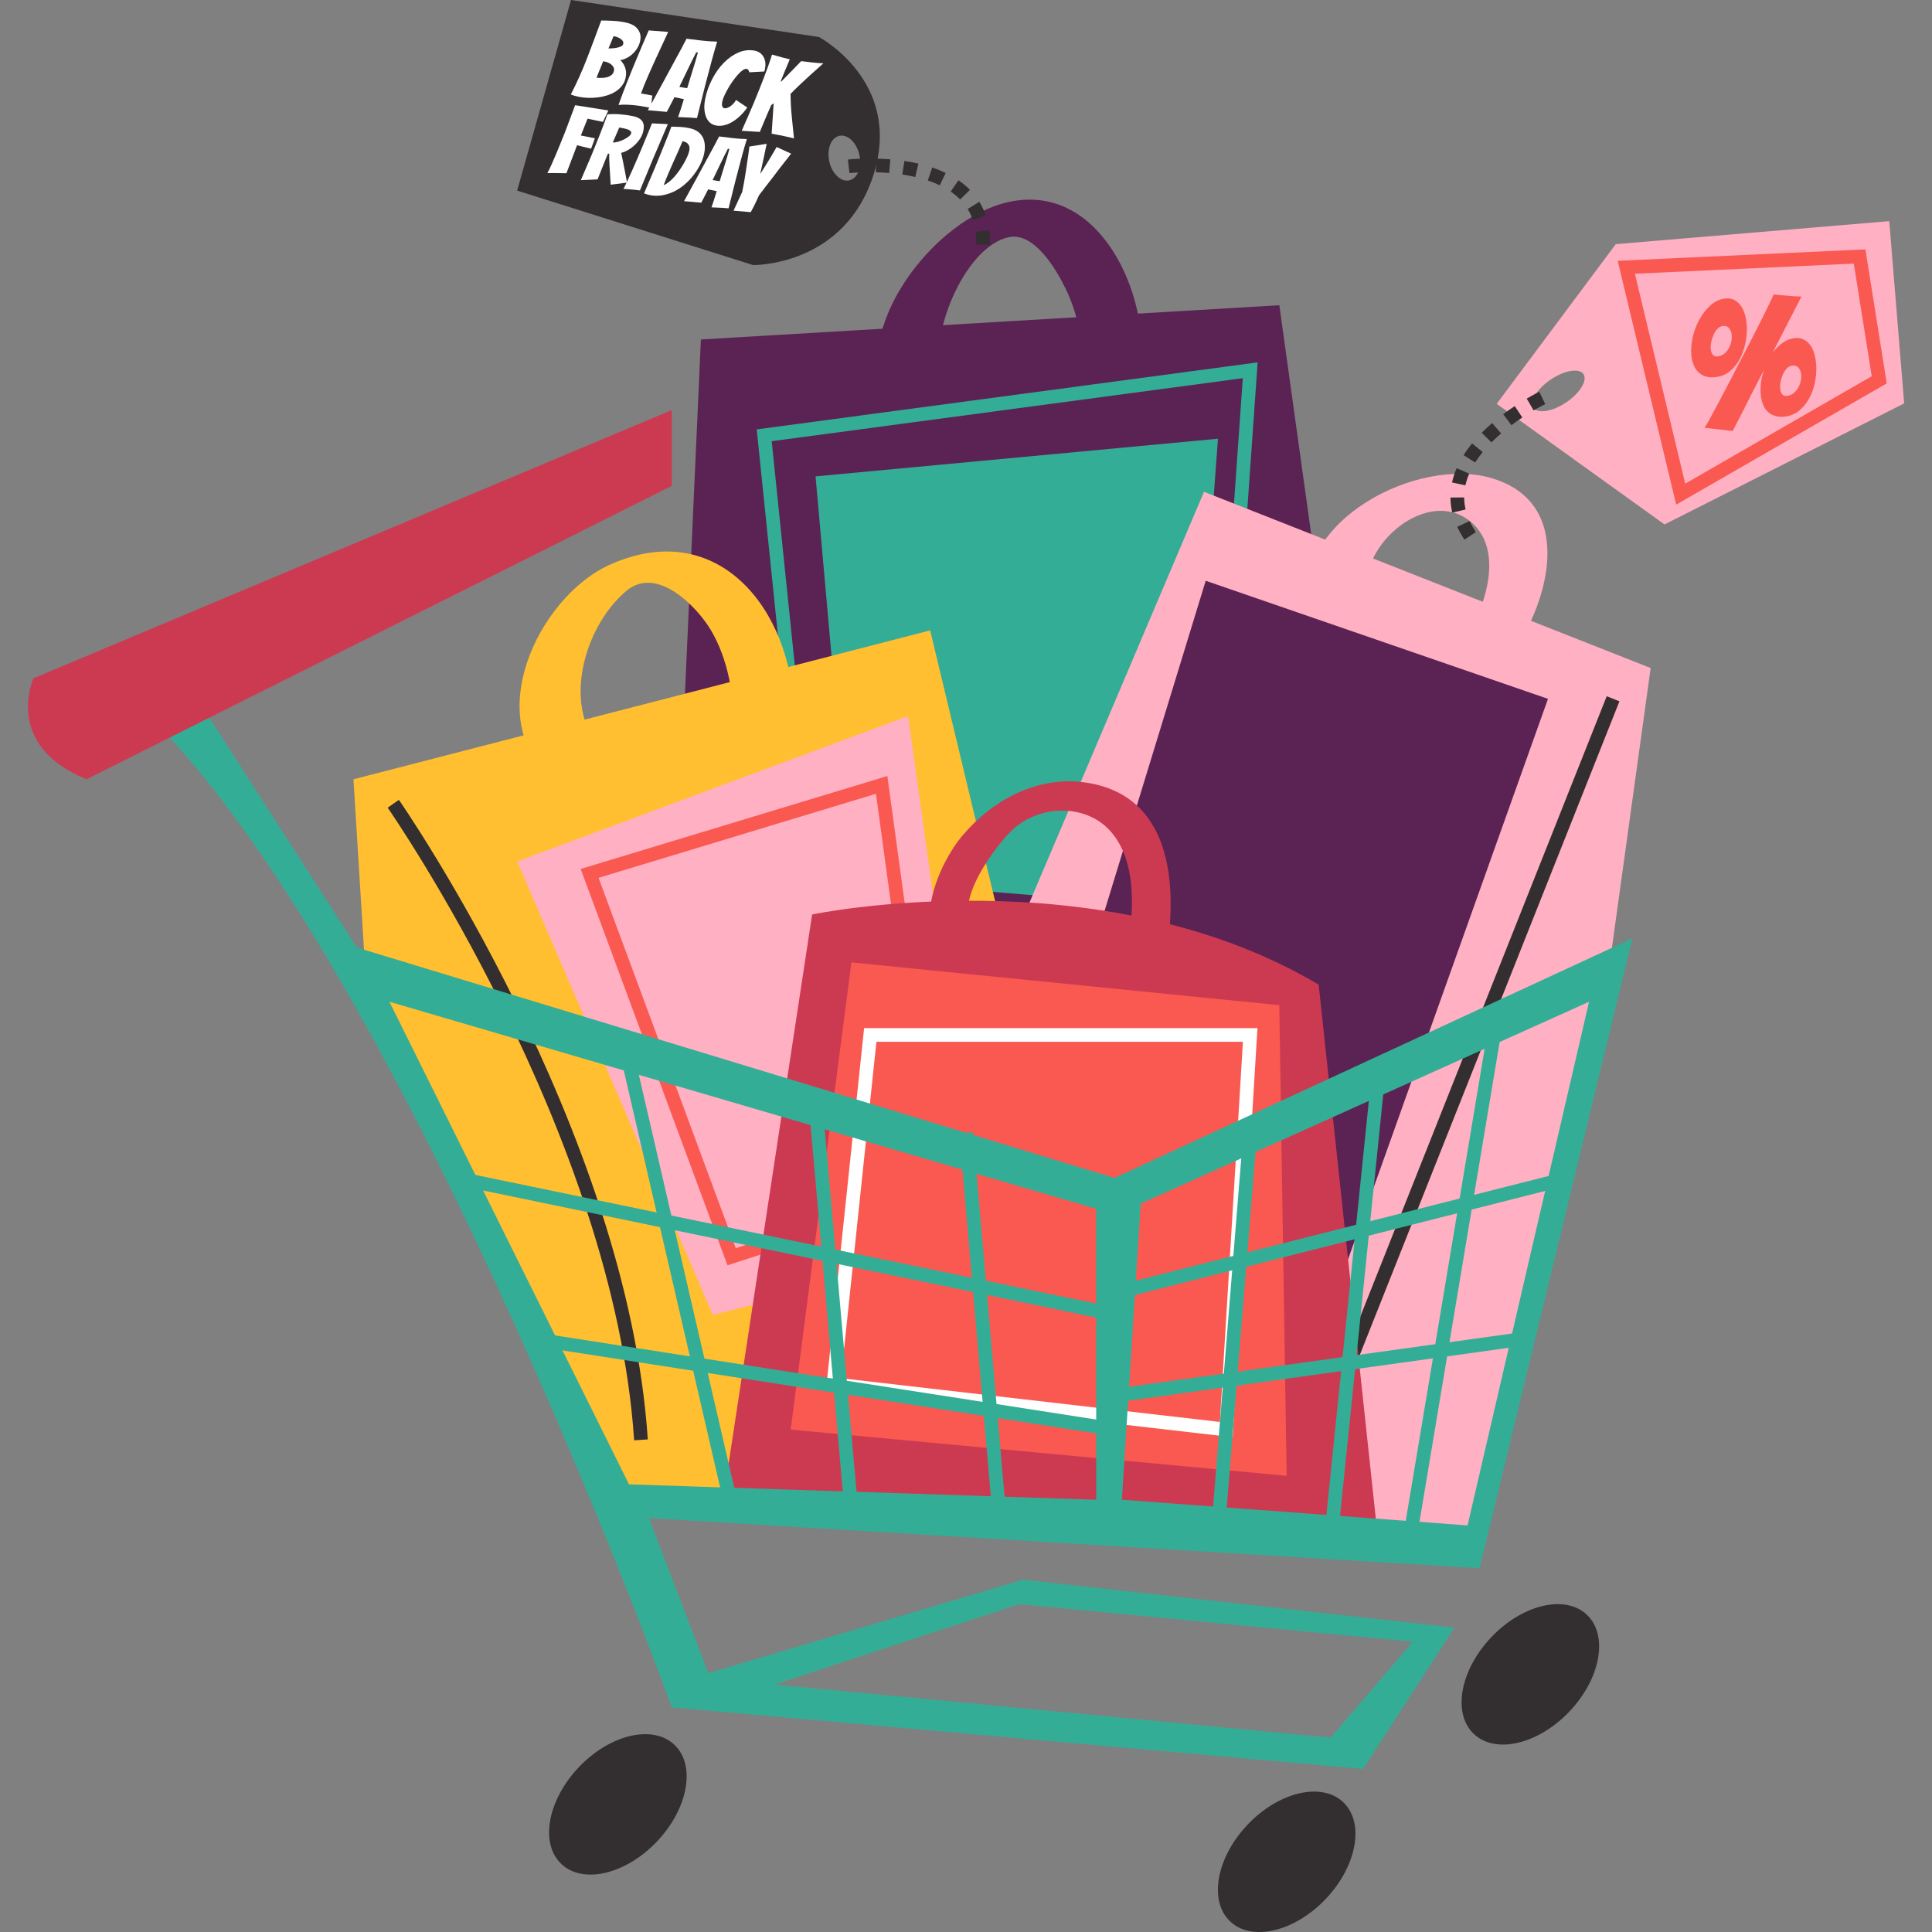
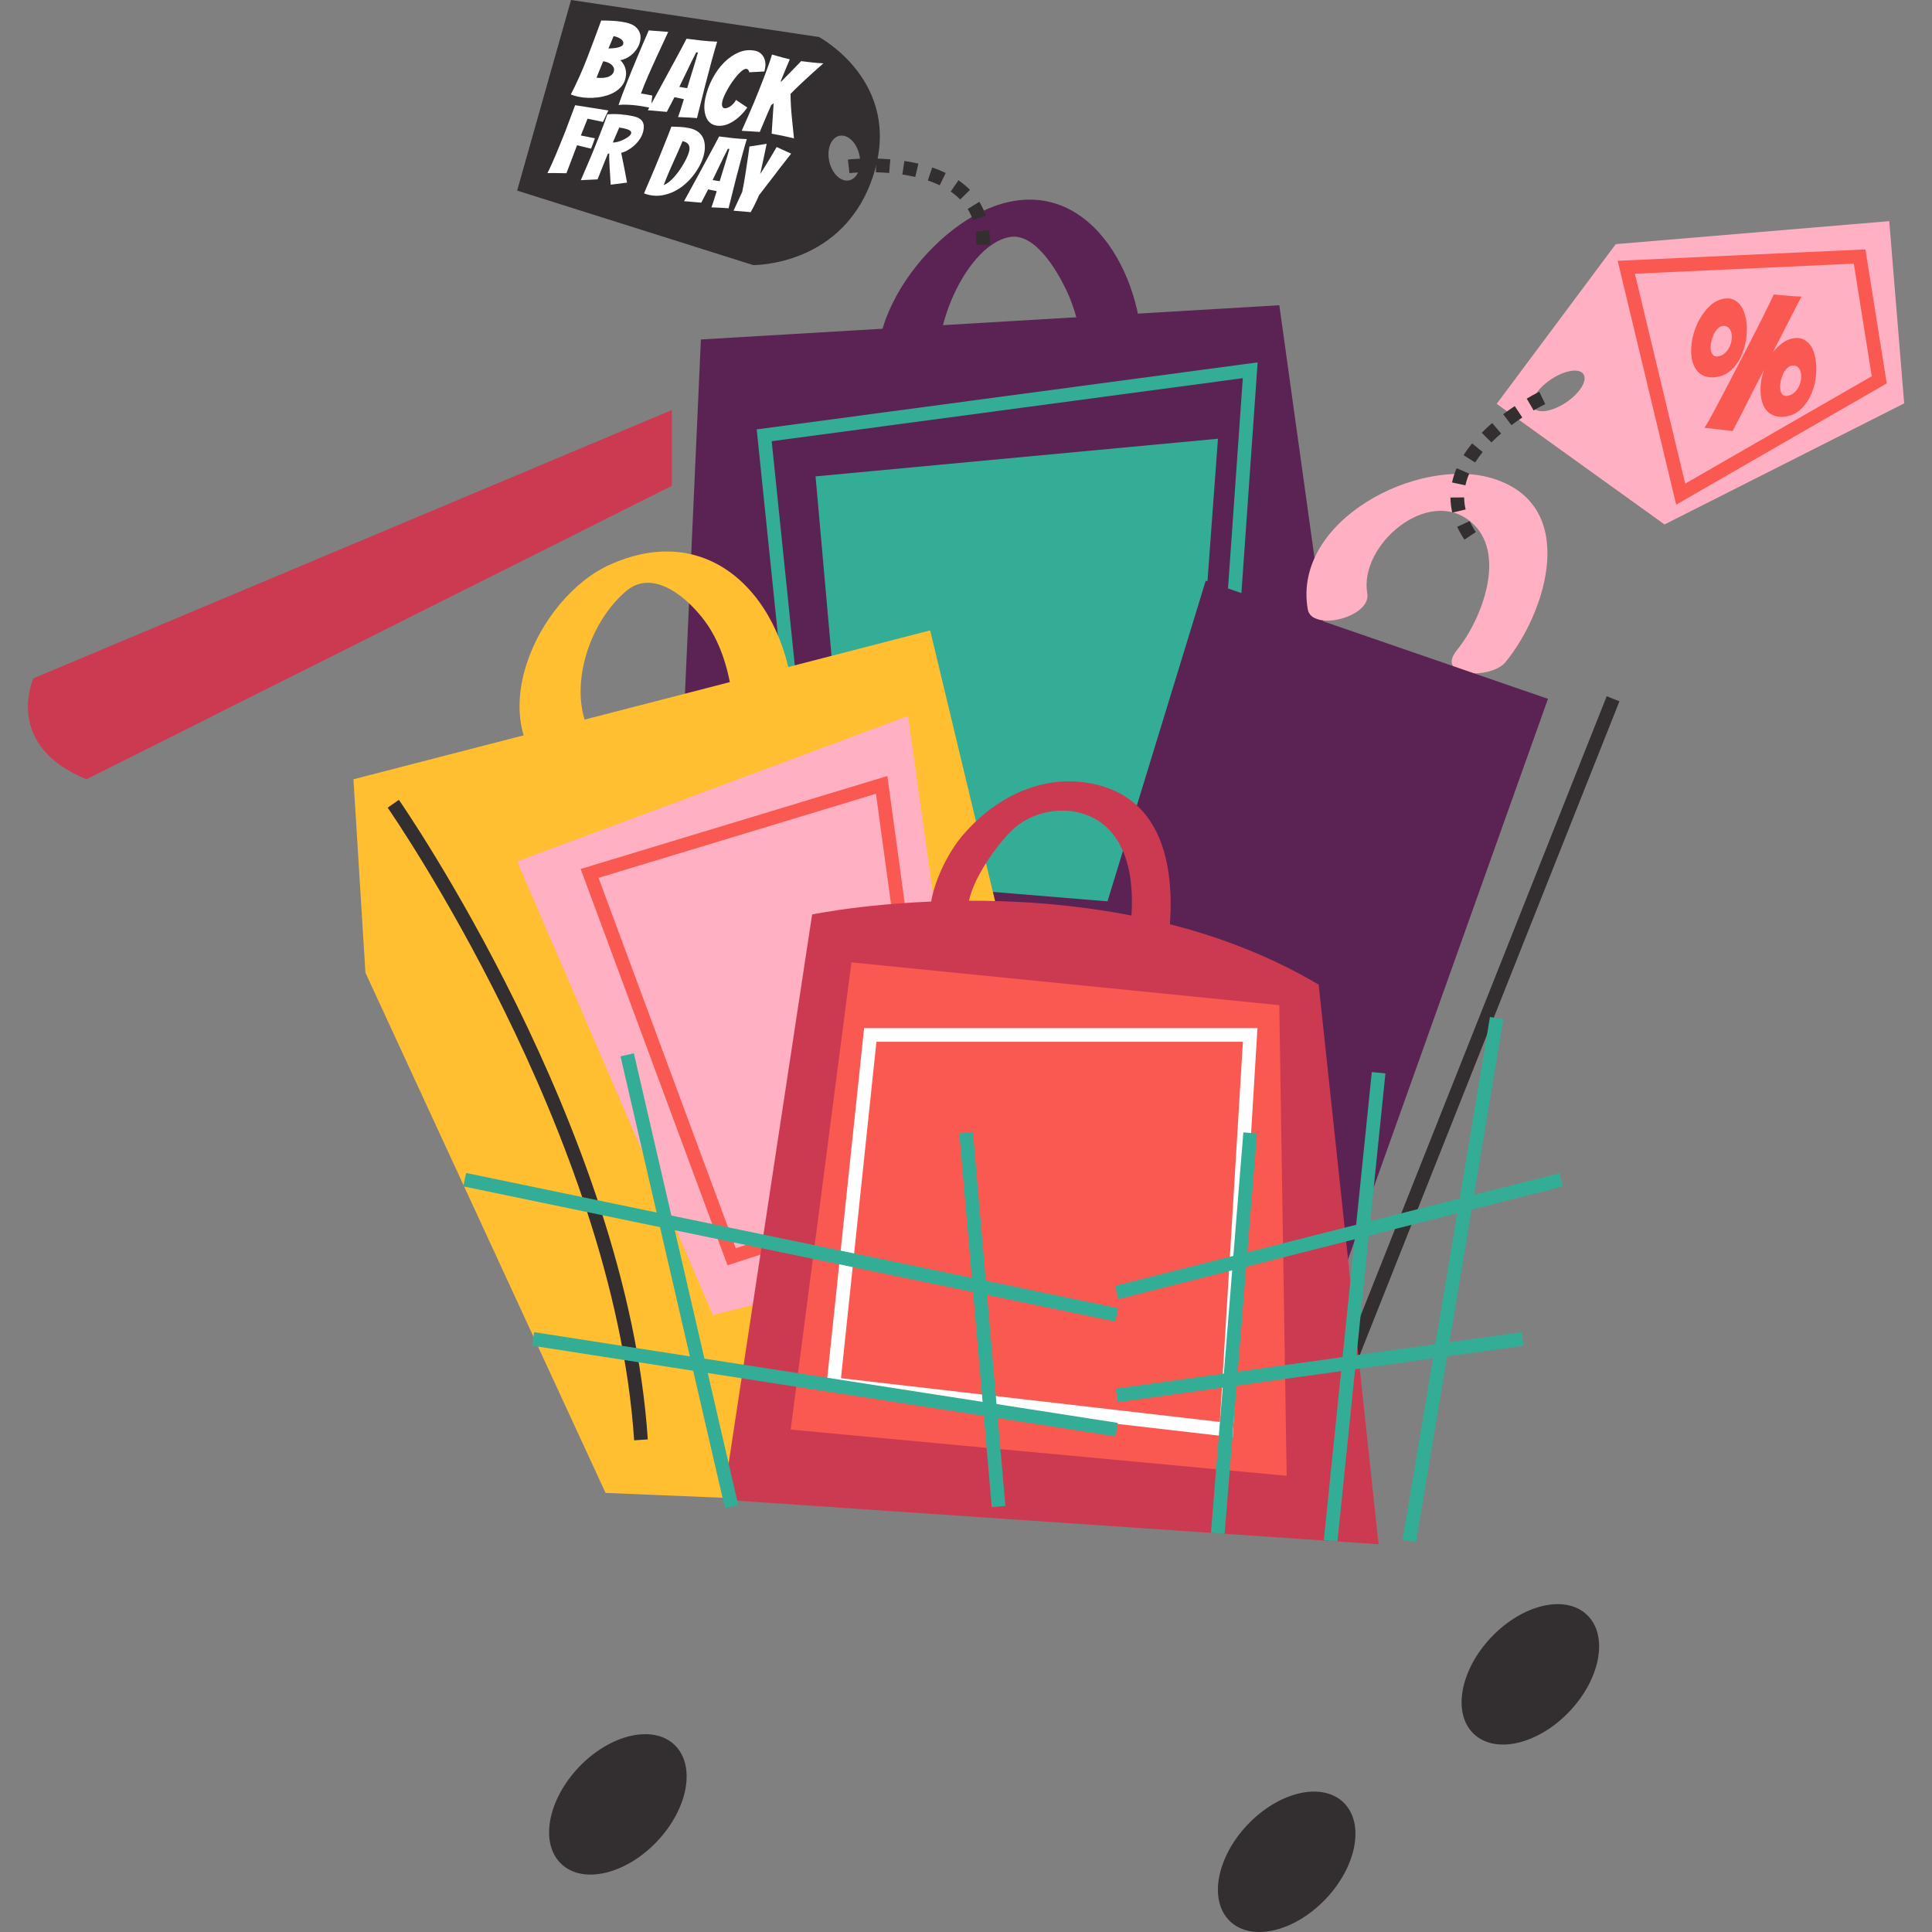
<svg xmlns="http://www.w3.org/2000/svg" width="187" height="187" viewBox="0 0 187 187" fill="none">
  <rect x="0" y="0" width="187" height="187" fill="#808080" stroke="none" />
  <g clip-path="url(#clip0_5686_61901)">
    <path d="M91.538 37.653C89.181 33.875 93.147 23.727 97.752 22.94C100.198 22.522 102.322 26.239 103.159 27.976C104.309 30.36 104.905 33.191 104.703 35.829C104.506 38.375 110.32 37.308 110.484 35.187C111.058 27.728 105.94 17.073 96.892 19.742C89.813 21.83 81.649 32.672 86.212 39.988C87.325 41.773 92.905 39.844 91.538 37.653Z" fill="#5B2254" />
    <path d="M65.023 95.47L133.433 98.534L123.827 29.544L67.84 32.858L65.023 95.47Z" fill="#5B2254" />
    <path d="M117.65 93.053L78.336 90.966L73.242 41.562L121.728 35.074L117.65 93.053ZM79.537 89.703L116.419 91.661L120.292 36.604L74.693 42.705L79.537 89.703Z" fill="#34AD96" />
    <path d="M82.416 85.2L78.938 46.109L117.887 42.465L114.551 87.85L82.416 85.2Z" fill="#34AD96" />
    <path d="M84.568 16.85C87.382 7.884 79.264 3.581 79.264 3.581L55.271 0L50.055 18.447L72.891 25.655C72.891 25.655 81.755 25.816 84.568 16.85ZM80.267 15.627C80 14.436 80.437 13.326 81.238 13.147C82.043 12.967 82.91 13.787 83.176 14.977C83.442 16.168 83.006 17.278 82.203 17.457C81.399 17.637 80.532 16.817 80.267 15.627Z" fill="#332E2F" />
    <path d="M60.206 8.292C60.035 8.512 59.828 8.7 59.583 8.857C59.337 9.014 59.065 9.138 58.764 9.233C58.463 9.326 58.154 9.393 57.834 9.431C57.516 9.469 57.195 9.483 56.874 9.469C56.551 9.456 56.247 9.42 55.96 9.359C55.701 9.304 55.464 9.233 55.25 9.144C55.843 7.991 56.37 6.814 56.831 5.615C57.292 4.415 57.745 3.205 58.192 1.985C58.574 1.985 58.965 1.996 59.37 2.019C59.773 2.042 60.185 2.097 60.605 2.186C60.78 2.223 60.962 2.283 61.147 2.366C61.333 2.449 61.497 2.563 61.634 2.709C61.772 2.855 61.874 3.03 61.945 3.234C62.014 3.44 62.021 3.682 61.963 3.962C61.906 4.228 61.811 4.467 61.673 4.679C61.539 4.892 61.382 5.077 61.206 5.237C61.029 5.397 60.839 5.527 60.636 5.627C60.432 5.727 60.234 5.792 60.036 5.824C60.117 5.892 60.196 5.982 60.276 6.093C60.353 6.205 60.422 6.331 60.48 6.47C60.539 6.611 60.576 6.77 60.593 6.949C60.61 7.127 60.597 7.322 60.553 7.532C60.492 7.82 60.375 8.073 60.206 8.292ZM58.207 6.365C58.156 6.489 58.106 6.608 58.06 6.723C58.015 6.837 57.965 6.957 57.914 7.081C57.862 7.206 57.804 7.352 57.739 7.522C57.875 7.535 58.03 7.542 58.207 7.542C58.381 7.543 58.553 7.523 58.723 7.482C58.891 7.441 59.043 7.37 59.172 7.27C59.303 7.169 59.387 7.032 59.424 6.857C59.45 6.731 59.439 6.619 59.39 6.522C59.34 6.423 59.272 6.336 59.182 6.259C59.093 6.181 58.991 6.118 58.877 6.068C58.764 6.019 58.655 5.983 58.549 5.961C58.514 5.953 58.484 5.947 58.46 5.942C58.436 5.937 58.408 5.935 58.379 5.936C58.316 6.098 58.257 6.241 58.207 6.365ZM59.282 3.759C59.243 3.86 59.2 3.966 59.154 4.077C59.109 4.188 59.062 4.297 59.015 4.404C58.967 4.511 58.927 4.605 58.894 4.686C59.054 4.69 59.217 4.684 59.381 4.667C59.543 4.651 59.694 4.626 59.831 4.592C59.963 4.558 60.076 4.515 60.165 4.46C60.252 4.406 60.306 4.336 60.323 4.253C60.345 4.148 60.332 4.055 60.283 3.976C60.234 3.896 60.162 3.824 60.07 3.761C59.978 3.698 59.88 3.646 59.773 3.606C59.669 3.566 59.575 3.537 59.491 3.519L59.387 3.497C59.356 3.57 59.32 3.658 59.282 3.759Z" fill="white" />
    <path d="M62.021 10.264C61.775 10.226 61.529 10.196 61.279 10.173C61.028 10.15 60.78 10.135 60.536 10.132C60.292 10.128 60.07 10.137 59.867 10.161C59.976 9.856 60.099 9.516 60.235 9.143C60.373 8.77 60.521 8.385 60.682 7.988C60.842 7.591 61.002 7.19 61.164 6.785C61.326 6.381 61.485 5.995 61.644 5.627C62.011 4.748 62.393 3.853 62.791 2.942L64.677 3.088C64.317 3.859 63.969 4.611 63.632 5.344C63.486 5.657 63.338 5.981 63.186 6.318C63.034 6.655 62.888 6.984 62.747 7.305C62.606 7.627 62.476 7.938 62.353 8.241C62.231 8.544 62.126 8.814 62.041 9.052C62.219 9.075 62.408 9.105 62.609 9.144C62.808 9.182 62.984 9.217 63.138 9.25C63.118 9.385 63.1 9.518 63.087 9.651C63.073 9.783 63.065 9.903 63.06 10.012C63.055 10.12 63.051 10.216 63.044 10.299C63.037 10.381 63.034 10.437 63.036 10.467C62.98 10.455 62.926 10.442 62.874 10.427C62.822 10.412 62.769 10.399 62.712 10.387C62.495 10.342 62.264 10.3 62.021 10.264Z" fill="white" />
    <path d="M66.218 11.356C66.001 11.347 65.805 11.339 65.632 11.331C65.707 11.107 65.784 10.885 65.859 10.668C65.922 10.476 65.982 10.284 66.04 10.092C66.1 9.9 66.15 9.736 66.193 9.599L65.281 9.406L64.543 10.828C64.385 10.817 64.198 10.801 63.984 10.782C63.769 10.763 63.568 10.744 63.383 10.726C63.153 10.707 62.926 10.688 62.703 10.671C63.179 9.8 63.648 8.942 64.111 8.097C64.302 7.743 64.501 7.373 64.712 6.985C64.921 6.598 65.13 6.214 65.34 5.83C65.547 5.447 65.748 5.078 65.939 4.724C66.13 4.37 66.301 4.044 66.451 3.747C66.934 3.812 67.428 3.872 67.931 3.927C68.435 3.982 68.93 4.017 69.416 4.031C69.347 4.251 69.266 4.524 69.172 4.852C69.077 5.179 68.978 5.536 68.874 5.923C68.771 6.31 68.665 6.715 68.554 7.137C68.442 7.56 68.332 7.975 68.225 8.383C67.987 9.341 67.732 10.357 67.462 11.432C67.245 11.423 67.028 11.407 66.816 11.384C66.633 11.375 66.435 11.366 66.218 11.356ZM65.754 8.409C65.781 8.416 65.833 8.424 65.907 8.437C65.981 8.448 66.06 8.461 66.14 8.475C66.221 8.488 66.297 8.501 66.369 8.512C66.438 8.523 66.489 8.528 66.517 8.527C66.527 8.485 66.548 8.415 66.579 8.315C66.611 8.216 66.646 8.103 66.683 7.976C66.721 7.848 66.763 7.709 66.809 7.558C66.857 7.408 66.9 7.26 66.946 7.116C67.049 6.766 67.166 6.388 67.295 5.984L67.549 5.085L67.391 5.062L66.959 5.914L65.754 8.409Z" fill="white" />
    <path d="M71.558 11.291C71.292 11.531 71.026 11.723 70.757 11.867C70.489 12.012 70.231 12.105 69.981 12.147C69.73 12.189 69.497 12.188 69.282 12.143C69.065 12.097 68.876 12.007 68.719 11.87C68.561 11.735 68.436 11.555 68.346 11.331C68.254 11.107 68.197 10.844 68.177 10.54C68.158 10.237 68.189 9.892 68.27 9.507C68.408 8.85 68.636 8.22 68.953 7.619C69.268 7.017 69.645 6.495 70.08 6.054C70.518 5.614 70.994 5.285 71.511 5.068C72.027 4.852 72.558 4.801 73.103 4.916C73.271 4.951 73.425 5.02 73.565 5.122C73.704 5.225 73.815 5.351 73.9 5.5C73.987 5.65 74.043 5.823 74.073 6.018C74.1 6.215 74.09 6.424 74.043 6.648C74.034 6.69 74.026 6.734 74.016 6.779C74.006 6.825 73.992 6.871 73.975 6.919L72.525 6.996C72.477 6.804 72.397 6.695 72.285 6.672C72.174 6.648 72.043 6.688 71.893 6.792C71.743 6.896 71.588 7.038 71.424 7.22C71.263 7.401 71.099 7.607 70.933 7.839C70.767 8.071 70.615 8.307 70.477 8.548C70.339 8.79 70.22 9.021 70.116 9.245C70.016 9.468 69.948 9.653 69.917 9.8C69.87 10.024 69.866 10.187 69.908 10.29C69.948 10.394 70.017 10.456 70.115 10.477C70.191 10.493 70.284 10.481 70.395 10.443C70.506 10.404 70.613 10.346 70.718 10.269C70.821 10.193 70.92 10.102 71.016 9.998C71.111 9.894 71.184 9.785 71.237 9.672L72.331 10.406C72.082 10.757 71.825 11.051 71.558 11.291Z" fill="white" />
    <path d="M71.789 12.661C72.205 11.725 72.602 10.815 72.976 9.93C73.13 9.546 73.291 9.149 73.457 8.738C73.625 8.329 73.785 7.921 73.94 7.514C74.095 7.109 74.24 6.714 74.376 6.33C74.512 5.946 74.627 5.596 74.723 5.28C74.882 5.328 75.06 5.379 75.261 5.432C75.462 5.484 75.648 5.537 75.82 5.588C76.027 5.646 76.235 5.697 76.444 5.741C76.432 5.768 76.41 5.818 76.381 5.892C76.35 5.966 76.313 6.055 76.268 6.159C76.226 6.263 76.177 6.379 76.124 6.507C76.072 6.635 76.017 6.763 75.962 6.889C75.841 7.185 75.705 7.517 75.555 7.888L75.621 7.89C75.713 7.793 75.845 7.659 76.018 7.486C76.189 7.314 76.367 7.131 76.555 6.937C76.742 6.742 76.924 6.556 77.1 6.378C77.276 6.199 77.426 6.046 77.547 5.918C77.904 5.965 78.26 6.006 78.617 6.045C78.973 6.084 79.332 6.112 79.694 6.13C79.272 6.501 78.863 6.868 78.465 7.229C78.294 7.383 78.121 7.544 77.943 7.711C77.765 7.878 77.59 8.042 77.417 8.203C77.244 8.363 77.081 8.519 76.93 8.67C76.777 8.821 76.64 8.959 76.519 9.087C76.523 9.826 76.563 10.547 76.633 11.248C76.704 11.95 76.777 12.666 76.849 13.397C76.689 13.357 76.525 13.317 76.36 13.278C76.191 13.239 76.028 13.203 75.866 13.169C75.664 13.126 75.468 13.086 75.278 13.05C75.09 13.014 74.892 12.978 74.688 12.942C74.721 12.474 74.753 11.982 74.785 11.466C74.818 10.951 74.849 10.46 74.883 9.992L74.647 10.172C74.555 10.372 74.445 10.619 74.322 10.915C74.197 11.21 74.078 11.495 73.959 11.77C73.827 12.092 73.686 12.425 73.542 12.767L71.789 12.661Z" fill="white" />
    <path d="M53.561 16.749C53.342 16.749 53.15 16.751 52.984 16.756C53.117 16.5 53.257 16.21 53.401 15.887C53.545 15.564 53.692 15.224 53.844 14.866C53.995 14.507 54.145 14.144 54.291 13.775C54.438 13.406 54.581 13.051 54.72 12.71C55.029 11.896 55.346 11.053 55.667 10.183L58.882 10.691L58.361 11.801L56.871 11.487L56.221 13.115C56.418 13.15 56.606 13.186 56.783 13.224C56.928 13.255 57.078 13.286 57.229 13.318C57.38 13.35 57.498 13.371 57.581 13.382C57.525 13.556 57.465 13.725 57.4 13.889C57.337 14.055 57.272 14.22 57.213 14.385C57.13 14.367 57.012 14.341 56.863 14.306C56.711 14.271 56.556 14.233 56.395 14.193C56.235 14.153 56.054 14.108 55.853 14.059L54.826 16.768C54.603 16.761 54.383 16.757 54.163 16.757C53.979 16.751 53.779 16.749 53.561 16.749Z" fill="white" />
    <path d="M56.219 17.438C56.566 16.633 56.905 15.845 57.232 15.074C57.361 14.744 57.498 14.402 57.648 14.046C57.794 13.69 57.935 13.336 58.073 12.985C58.21 12.634 58.34 12.295 58.467 11.967C58.591 11.64 58.699 11.34 58.789 11.068C59.173 11.03 59.58 11.029 60.01 11.063C60.44 11.098 60.859 11.157 61.271 11.244C61.517 11.296 61.716 11.367 61.864 11.458C62.015 11.549 62.123 11.657 62.194 11.78C62.263 11.904 62.303 12.04 62.312 12.187C62.32 12.335 62.306 12.493 62.27 12.664C62.217 12.917 62.12 13.156 61.981 13.381C61.84 13.607 61.673 13.812 61.477 13.999C61.284 14.186 61.07 14.35 60.839 14.489C60.607 14.629 60.37 14.732 60.126 14.8C60.185 15.077 60.248 15.38 60.315 15.707C60.382 16.035 60.443 16.347 60.499 16.644C60.561 16.987 60.622 17.331 60.69 17.675L59.11 17.878C59.076 17.415 59.049 16.98 59.029 16.572C59.017 16.404 59.007 16.232 58.998 16.055C58.99 15.878 58.982 15.711 58.975 15.554C58.968 15.398 58.964 15.259 58.963 15.14C58.961 15.022 58.964 14.929 58.971 14.865L58.839 14.877C58.759 15.071 58.66 15.308 58.547 15.588C58.43 15.867 58.323 16.139 58.221 16.402C58.095 16.713 57.969 17.033 57.839 17.363L56.219 17.438ZM59.316 13.788C59.44 13.8 59.598 13.78 59.791 13.729C59.983 13.677 60.172 13.606 60.357 13.516C60.54 13.425 60.703 13.326 60.845 13.218C60.988 13.108 61.069 13.004 61.09 12.902C61.105 12.833 61.095 12.773 61.058 12.722C61.021 12.671 60.968 12.627 60.892 12.587C60.818 12.549 60.735 12.516 60.642 12.49C60.547 12.463 60.451 12.439 60.349 12.418C60.279 12.404 60.208 12.39 60.135 12.378C60.061 12.366 59.996 12.354 59.939 12.342L59.316 13.788Z" fill="white" />
-     <path d="M61.601 18.388C61.434 18.37 61.258 18.352 61.077 18.337C60.896 18.322 60.73 18.309 60.585 18.298C60.438 18.288 60.358 18.283 60.344 18.288C60.477 18.032 60.617 17.745 60.763 17.428C60.909 17.112 61.06 16.78 61.216 16.433C61.371 16.086 61.525 15.733 61.677 15.376C61.828 15.017 61.976 14.672 62.119 14.338C62.447 13.562 62.777 12.761 63.109 11.939L64.64 12.014C64.297 12.828 63.957 13.625 63.62 14.406C63.477 14.74 63.33 15.085 63.178 15.443C63.028 15.802 62.88 16.157 62.737 16.51C62.593 16.864 62.452 17.205 62.311 17.537C62.172 17.867 62.049 18.167 61.939 18.434C61.883 18.422 61.77 18.407 61.601 18.388Z" fill="white" />
    <path d="M67.79 15.894C67.617 16.244 67.406 16.584 67.159 16.911C66.912 17.239 66.628 17.542 66.308 17.823C65.987 18.102 65.643 18.334 65.274 18.517C64.905 18.701 64.516 18.828 64.108 18.901C63.699 18.973 63.282 18.965 62.859 18.876C62.77 18.858 62.683 18.834 62.595 18.806C62.509 18.777 62.423 18.748 62.336 18.717C62.692 17.879 63.039 17.063 63.378 16.268C63.515 15.934 63.658 15.586 63.807 15.223C63.956 14.862 64.1 14.504 64.241 14.15C64.382 13.796 64.516 13.458 64.648 13.135C64.778 12.813 64.89 12.519 64.987 12.254C65.27 12.261 65.556 12.272 65.843 12.286C66.132 12.301 66.42 12.338 66.712 12.4C67.053 12.472 67.331 12.586 67.546 12.744C67.761 12.902 67.922 13.091 68.031 13.313C68.141 13.534 68.202 13.778 68.218 14.046C68.236 14.314 68.214 14.591 68.154 14.875C68.084 15.204 67.962 15.544 67.79 15.894ZM65.624 14.689C65.476 15.015 65.327 15.344 65.179 15.676C65.029 16.008 64.876 16.356 64.721 16.72C64.564 17.084 64.403 17.483 64.24 17.918C64.413 17.848 64.59 17.742 64.768 17.598C64.947 17.454 65.125 17.281 65.299 17.08C65.474 16.878 65.64 16.663 65.798 16.432C65.955 16.201 66.098 15.972 66.225 15.748C66.352 15.523 66.456 15.311 66.542 15.111C66.626 14.91 66.684 14.735 66.717 14.582C66.766 14.348 66.74 14.151 66.639 13.991C66.538 13.831 66.346 13.721 66.069 13.663C65.921 14.021 65.772 14.363 65.624 14.689Z" fill="white" />
    <path d="M69.393 20.093C69.197 20.085 69.02 20.078 68.862 20.071C68.932 19.867 69.001 19.667 69.068 19.47C69.125 19.297 69.179 19.123 69.232 18.949C69.285 18.775 69.332 18.627 69.371 18.503L68.545 18.329L67.877 19.615C67.734 19.605 67.565 19.591 67.371 19.573C67.176 19.555 66.996 19.539 66.826 19.523C66.618 19.506 66.413 19.489 66.211 19.473C66.643 18.684 67.068 17.908 67.486 17.143C67.659 16.823 67.84 16.488 68.03 16.138C68.218 15.787 68.407 15.439 68.596 15.092C68.784 14.745 68.967 14.412 69.14 14.091C69.313 13.771 69.469 13.476 69.604 13.207C70.041 13.266 70.487 13.32 70.943 13.37C71.398 13.42 71.846 13.451 72.286 13.464C72.225 13.664 72.151 13.911 72.065 14.206C71.981 14.503 71.89 14.825 71.796 15.176C71.703 15.527 71.606 15.893 71.505 16.275C71.406 16.657 71.306 17.033 71.209 17.402C70.994 18.268 70.764 19.189 70.518 20.162C70.322 20.153 70.127 20.138 69.933 20.118C69.77 20.11 69.59 20.102 69.393 20.093ZM68.974 17.427C68.998 17.432 69.045 17.441 69.111 17.451C69.179 17.462 69.249 17.474 69.322 17.486C69.397 17.498 69.466 17.509 69.528 17.519C69.594 17.53 69.638 17.534 69.665 17.533C69.672 17.495 69.691 17.431 69.721 17.341C69.748 17.252 69.78 17.149 69.814 17.034C69.849 16.919 69.888 16.793 69.929 16.657C69.97 16.52 70.012 16.387 70.053 16.257C70.147 15.939 70.252 15.598 70.368 15.232L70.599 14.418L70.454 14.398L70.064 15.168L68.974 17.427Z" fill="white" />
    <path d="M71 20.392L71.838 18.576C71.896 18.304 71.953 18.007 72.011 17.685C72.069 17.363 72.123 17.039 72.171 16.712C72.221 16.386 72.268 16.07 72.312 15.765C72.356 15.461 72.396 15.191 72.433 14.958C72.467 14.724 72.503 14.466 72.537 14.182L74.208 13.919L73.963 15.077C73.93 15.235 73.896 15.396 73.862 15.562C73.827 15.726 73.792 15.887 73.755 16.045C73.718 16.202 73.687 16.35 73.657 16.49C73.627 16.629 73.603 16.746 73.583 16.841C73.709 16.643 73.866 16.398 74.049 16.106C74.234 15.815 74.406 15.53 74.571 15.254C74.763 14.932 74.965 14.59 75.172 14.231L76.575 14.873C76.188 15.36 75.808 15.846 75.435 16.328C75.278 16.54 75.114 16.758 74.941 16.983C74.767 17.208 74.594 17.432 74.421 17.657C74.249 17.881 74.081 18.099 73.918 18.309C73.755 18.519 73.604 18.716 73.467 18.899C73.401 19.056 73.323 19.229 73.234 19.414C73.145 19.601 73.059 19.778 72.978 19.946C72.877 20.143 72.772 20.339 72.666 20.534L71 20.392Z" fill="white" />
    <path d="M95.815 23.695L94.49 23.663L94.494 23.431C94.494 23.09 94.473 22.758 94.431 22.447L95.744 22.271C95.794 22.641 95.818 23.03 95.818 23.43L95.815 23.695ZM94.162 21.288C94.034 20.915 93.866 20.558 93.663 20.229L94.788 19.532C95.044 19.945 95.256 20.391 95.416 20.858L94.162 21.288ZM92.936 19.306C92.668 19.032 92.358 18.775 92.019 18.541L92.771 17.45C93.18 17.731 93.554 18.044 93.882 18.379L92.936 19.306ZM90.96 17.933C90.605 17.763 90.216 17.606 89.806 17.468L90.227 16.212C90.689 16.367 91.128 16.545 91.534 16.739L90.96 17.933ZM88.591 17.128C88.173 17.031 87.751 16.953 87.34 16.891L87.536 15.581C87.982 15.648 88.436 15.732 88.891 15.837L88.591 17.128ZM82.219 16.758L82.07 15.442C82.091 15.439 82.615 15.381 83.448 15.355L83.488 16.68C82.718 16.703 82.234 16.756 82.219 16.758ZM86.064 16.744C85.612 16.707 85.18 16.686 84.778 16.676L84.811 15.351C85.237 15.362 85.694 15.384 86.174 15.423L86.064 16.744Z" fill="#332E2F" />
    <path d="M132.338 57.429C131.534 52.78 138.156 47.08 142.317 50.472C145.967 53.447 143.414 59.987 141.03 62.907C138.813 65.621 144.358 65.757 145.714 64.096C149.765 59.136 152.857 48.859 144.452 46.302C137.28 44.12 125.089 50.359 126.578 58.972C126.959 61.175 132.741 59.76 132.338 57.429Z" fill="#FFB0C3" />
-     <path d="M155.297 96.961L159.77 64.66L116.537 47.6L92.188 104.912L94.01 147.647L142.543 149.469L155.297 96.961Z" fill="#FFB0C3" />
    <path d="M155.514 67.39L125.375 143.261L126.607 143.751L156.746 67.88L155.514 67.39Z" fill="#332E2F" />
    <path d="M97.773 117.997L116.702 56.213L149.831 67.642L127.73 129.592L97.773 117.997Z" fill="#5B2254" />
    <path d="M184.307 39.044L182.862 21.405L156.39 23.631L144.867 39.087L161.11 50.762L184.307 39.044ZM151.595 38.944C150.261 39.842 148.847 40.072 148.436 39.463C148.025 38.851 148.772 37.629 150.106 36.731C151.438 35.834 152.854 35.601 153.264 36.212C153.675 36.822 152.926 38.047 151.595 38.944Z" fill="#FFB0C3" />
    <path d="M141.745 52.235C141.471 51.824 141.235 51.405 141.044 50.989L142.249 50.437C142.41 50.789 142.612 51.146 142.847 51.498L141.745 52.235ZM140.568 49.616C140.455 49.134 140.396 48.642 140.391 48.156L141.716 48.145C141.719 48.533 141.768 48.925 141.858 49.311L140.568 49.616ZM141.839 46.978L140.544 46.698C140.643 46.24 140.793 45.775 140.989 45.319L142.207 45.843C142.043 46.221 141.92 46.603 141.839 46.978ZM142.78 44.764L141.659 44.057C141.898 43.677 142.176 43.294 142.484 42.917L143.51 43.756C143.236 44.091 142.99 44.43 142.78 44.764ZM144.357 42.821L143.417 41.887C143.745 41.556 144.086 41.244 144.428 40.949L145.292 41.954C144.975 42.226 144.661 42.516 144.357 42.821ZM146.292 41.153L145.497 40.092C145.882 39.803 146.259 39.541 146.613 39.306L147.347 40.41C147.012 40.632 146.656 40.88 146.292 41.153ZM148.443 39.726L147.772 38.583C148.495 38.159 148.971 37.93 148.992 37.921L149.564 39.115C149.551 39.121 149.11 39.334 148.443 39.726Z" fill="#332E2F" />
    <path d="M162.239 48.846L156.578 25.244L180.554 24.138L182.619 37.108L162.239 48.846ZM158.242 26.494L163.114 46.812L181.167 36.415L179.431 25.516L158.242 26.494Z" fill="#FA5951" />
    <path d="M168.994 32.901C168.898 33.504 168.728 34.059 168.485 34.569C168.242 35.079 167.918 35.513 167.511 35.869C167.103 36.226 166.617 36.437 166.051 36.504C165.688 36.547 165.369 36.526 165.093 36.439C164.817 36.352 164.585 36.218 164.396 36.034C164.206 35.851 164.055 35.626 163.943 35.357C163.83 35.09 163.755 34.8 163.719 34.49C163.655 33.946 163.689 33.36 163.819 32.734C163.951 32.107 164.165 31.518 164.463 30.969C164.762 30.419 165.124 29.952 165.549 29.566C165.974 29.18 166.454 28.956 166.987 28.893C167.297 28.857 167.569 28.895 167.804 29.007C168.04 29.121 168.242 29.28 168.413 29.487C168.583 29.694 168.72 29.946 168.827 30.243C168.933 30.539 169.005 30.863 169.047 31.215C169.109 31.738 169.091 32.3 168.994 32.901ZM167.705 41.716L164.973 41.405C165.077 41.274 165.244 40.997 165.476 40.574C165.707 40.153 165.98 39.646 166.295 39.056C166.61 38.467 166.953 37.816 167.323 37.101C167.693 36.386 168.069 35.659 168.454 34.922C168.837 34.183 169.212 33.46 169.578 32.752C169.942 32.042 170.272 31.395 170.565 30.808C170.859 30.221 171.103 29.724 171.299 29.317C171.494 28.91 171.622 28.637 171.682 28.5C172.044 28.545 172.404 28.577 172.765 28.6C173.05 28.631 173.345 28.655 173.651 28.674C173.956 28.692 174.194 28.701 174.368 28.702C173.989 29.429 173.556 30.265 173.074 31.209C172.589 32.155 172.088 33.134 171.569 34.147C171.859 33.767 172.182 33.448 172.536 33.189C172.889 32.931 173.28 32.777 173.707 32.726C174.005 32.691 174.276 32.726 174.515 32.833C174.755 32.941 174.963 33.097 175.139 33.304C175.314 33.51 175.453 33.764 175.554 34.066C175.654 34.368 175.725 34.691 175.766 35.032C175.829 35.566 175.814 36.13 175.722 36.726C175.629 37.321 175.457 37.875 175.203 38.386C174.949 38.897 174.619 39.331 174.212 39.688C173.805 40.045 173.324 40.256 172.77 40.321C172.406 40.364 172.087 40.343 171.811 40.256C171.535 40.17 171.301 40.036 171.106 39.852C170.911 39.67 170.761 39.445 170.653 39.175C170.546 38.906 170.473 38.617 170.437 38.308C170.39 37.913 170.392 37.499 170.444 37.065C170.496 36.631 170.599 36.199 170.755 35.77C170.339 36.566 169.949 37.322 169.585 38.035C169.219 38.749 168.903 39.382 168.632 39.934C168.306 40.568 167.998 41.161 167.705 41.716ZM165.786 34.336C165.895 34.469 166.049 34.523 166.252 34.499C166.498 34.47 166.71 34.384 166.888 34.238C167.065 34.093 167.212 33.919 167.328 33.715C167.445 33.511 167.527 33.293 167.577 33.06C167.624 32.827 167.636 32.605 167.611 32.391C167.581 32.134 167.494 31.924 167.349 31.756C167.204 31.589 167.004 31.521 166.748 31.551C166.556 31.574 166.383 31.667 166.229 31.831C166.075 31.996 165.949 32.19 165.852 32.411C165.753 32.634 165.679 32.872 165.628 33.128C165.577 33.383 165.563 33.612 165.587 33.815C165.613 34.029 165.678 34.202 165.786 34.336ZM172.496 38.154C172.599 38.288 172.757 38.343 172.971 38.318C173.206 38.29 173.415 38.204 173.598 38.058C173.781 37.911 173.93 37.736 174.047 37.534C174.164 37.329 174.247 37.112 174.294 36.879C174.343 36.646 174.354 36.423 174.33 36.21C174.298 35.953 174.212 35.745 174.068 35.582C173.925 35.421 173.725 35.354 173.468 35.384C173.277 35.407 173.103 35.499 172.949 35.658C172.793 35.816 172.667 36.007 172.57 36.23C172.471 36.453 172.397 36.691 172.346 36.947C172.295 37.202 172.282 37.436 172.307 37.649C172.331 37.853 172.394 38.021 172.496 38.154Z" fill="#FA5951" />
    <path d="M34.211 75.427L35.37 94.145L58.614 144.5L110.572 146.653L90.031 61.016L34.211 75.427Z" fill="#FFBF31" />
    <path d="M61.378 139.409C59.424 109.789 37.743 78.491 37.523 78.178L38.609 77.419C38.83 77.734 60.723 109.337 62.7 139.322L61.378 139.409Z" fill="#332E2F" />
    <path d="M68.997 127.273L50.055 83.378L87.894 69.299L95.089 120.731L68.997 127.273Z" fill="#FFB0C3" />
    <path d="M70.415 122.469L56.203 84.108L85.888 75.111L91.42 115.64L70.415 122.469ZM57.935 84.967L71.216 120.815L89.958 114.722L84.785 76.83L57.935 84.967Z" fill="#FA5951" />
    <path d="M59.252 73.497C54.01 69.586 56.211 60.9 60.625 57.193C63.589 54.705 67.468 58.714 68.834 61.036C70.471 63.82 71.016 67.224 71.084 70.401C71.119 72.082 76.888 70.992 76.843 68.858C76.638 59.158 69.605 49.979 59.102 54.623C51.986 57.77 46.306 70.044 53.89 75.701C55.462 76.875 60.72 74.592 59.252 73.497Z" fill="#FFBF31" />
    <path d="M94.656 90.164C91.582 87.986 96.632 81.468 98.196 80.136C100.835 77.887 105.133 77.82 107.479 80.448C110.493 83.824 109.568 89.887 108.788 93.902C108.419 95.808 112.346 95.316 112.677 93.606C114.042 86.577 113.887 76.996 105.038 75.736C100.356 75.069 96.002 77.472 93.087 80.957C90.928 83.541 88.136 89.853 91.694 92.375C93.077 93.355 96.447 91.433 94.656 90.164Z" fill="#CC3A52" />
    <path d="M133.432 149.469L69.992 145.162L78.606 88.513C78.606 88.513 106.433 82.716 127.635 95.304L133.432 149.469Z" fill="#CC3A52" />
    <path d="M82.411 93.151L123.822 97.292L124.536 142.843L76.531 138.371L82.411 93.151Z" fill="#FA5951" />
    <path d="M119.311 139.109L79.945 134.565L83.638 99.512H121.71L119.311 139.109ZM81.4 133.399L118.073 137.632L120.303 100.836H84.83L81.4 133.399Z" fill="white" />
    <path d="M63.588 178.241C60.564 181.425 56.419 182.398 54.33 180.413C52.239 178.431 52.997 174.239 56.02 171.054C59.043 167.87 63.188 166.897 65.279 168.88C67.369 170.865 66.612 175.054 63.588 178.241Z" fill="#332E2F" />
    <path d="M128.322 183.797C125.298 186.983 121.154 187.956 119.064 185.971C116.974 183.986 117.731 179.798 120.754 176.612C123.778 173.427 127.924 172.454 130.014 174.438C132.103 176.423 131.346 180.613 128.322 183.797Z" fill="#332E2F" />
    <path d="M151.909 165.654C148.885 168.839 144.74 169.812 142.65 167.828C140.56 165.844 141.317 161.654 144.341 158.469C147.364 155.284 151.508 154.312 153.599 156.296C155.689 158.28 154.932 162.47 151.909 165.654Z" fill="#332E2F" />
-     <path d="M158.001 90.825L107.872 114.015L34.544 91.713L19.087 67.642H12.68C38.076 90.613 65.023 165.258 65.023 165.258L131.942 171.221L140.774 157.533L99.033 152.895L68.554 161.946L62.817 146.932L143.206 151.788L158.001 90.825ZM98.648 155.267L136.746 158.911L128.795 168.186L74.961 163.052L98.648 155.267ZM106.102 145.162L60.882 143.672L37.692 96.961L106.102 117.003V145.162ZM108.587 145.162L110.409 116.506L153.806 96.96L142.046 147.647L108.587 145.162Z" fill="#34AD96" />
    <path d="M65.022 39.69L3.238 65.655C3.238 65.655 0.257 72.114 8.373 75.427L65.022 47.03V39.69Z" fill="#CC3A52" />
    <path d="M51.703 128.942L51.5 130.251L107.982 139.031L108.185 137.722L51.703 128.942Z" fill="#34AD96" />
    <path d="M147.283 128.942L108 134.407L108.183 135.72L147.466 130.255L147.283 128.942Z" fill="#34AD96" />
    <path d="M45.113 113.534L44.844 114.831L107.955 127.915L108.224 126.618L45.113 113.534Z" fill="#34AD96" />
    <path d="M94.171 109.59L92.852 109.705L95.993 145.878L97.312 145.763L94.171 109.59Z" fill="#34AD96" />
    <path d="M61.353 101.947L60.062 102.245L70.165 145.973L71.456 145.675L61.353 101.947Z" fill="#34AD96" />
-     <path d="M79.594 106.683L78.273 106.799L81.751 146.388L83.071 146.272L79.594 106.683Z" fill="#34AD96" />
    <path d="M150.95 113.553L107.922 124.464L108.248 125.749L151.275 114.838L150.95 113.553Z" fill="#34AD96" />
    <path d="M120.345 109.605L117.211 148.365L118.531 148.472L121.666 109.712L120.345 109.605Z" fill="#34AD96" />
    <path d="M132.778 103.765L128.133 149.068L129.451 149.203L134.096 103.9L132.778 103.765Z" fill="#34AD96" />
    <path d="M144.213 98.437L135.758 149.038L137.065 149.256L145.52 98.655L144.213 98.437Z" fill="#34AD96" />
  </g>
  <defs>
    <clipPath id="clip0_5686_61901">
      <rect width="187" height="187" fill="white" />
    </clipPath>
  </defs>
</svg>